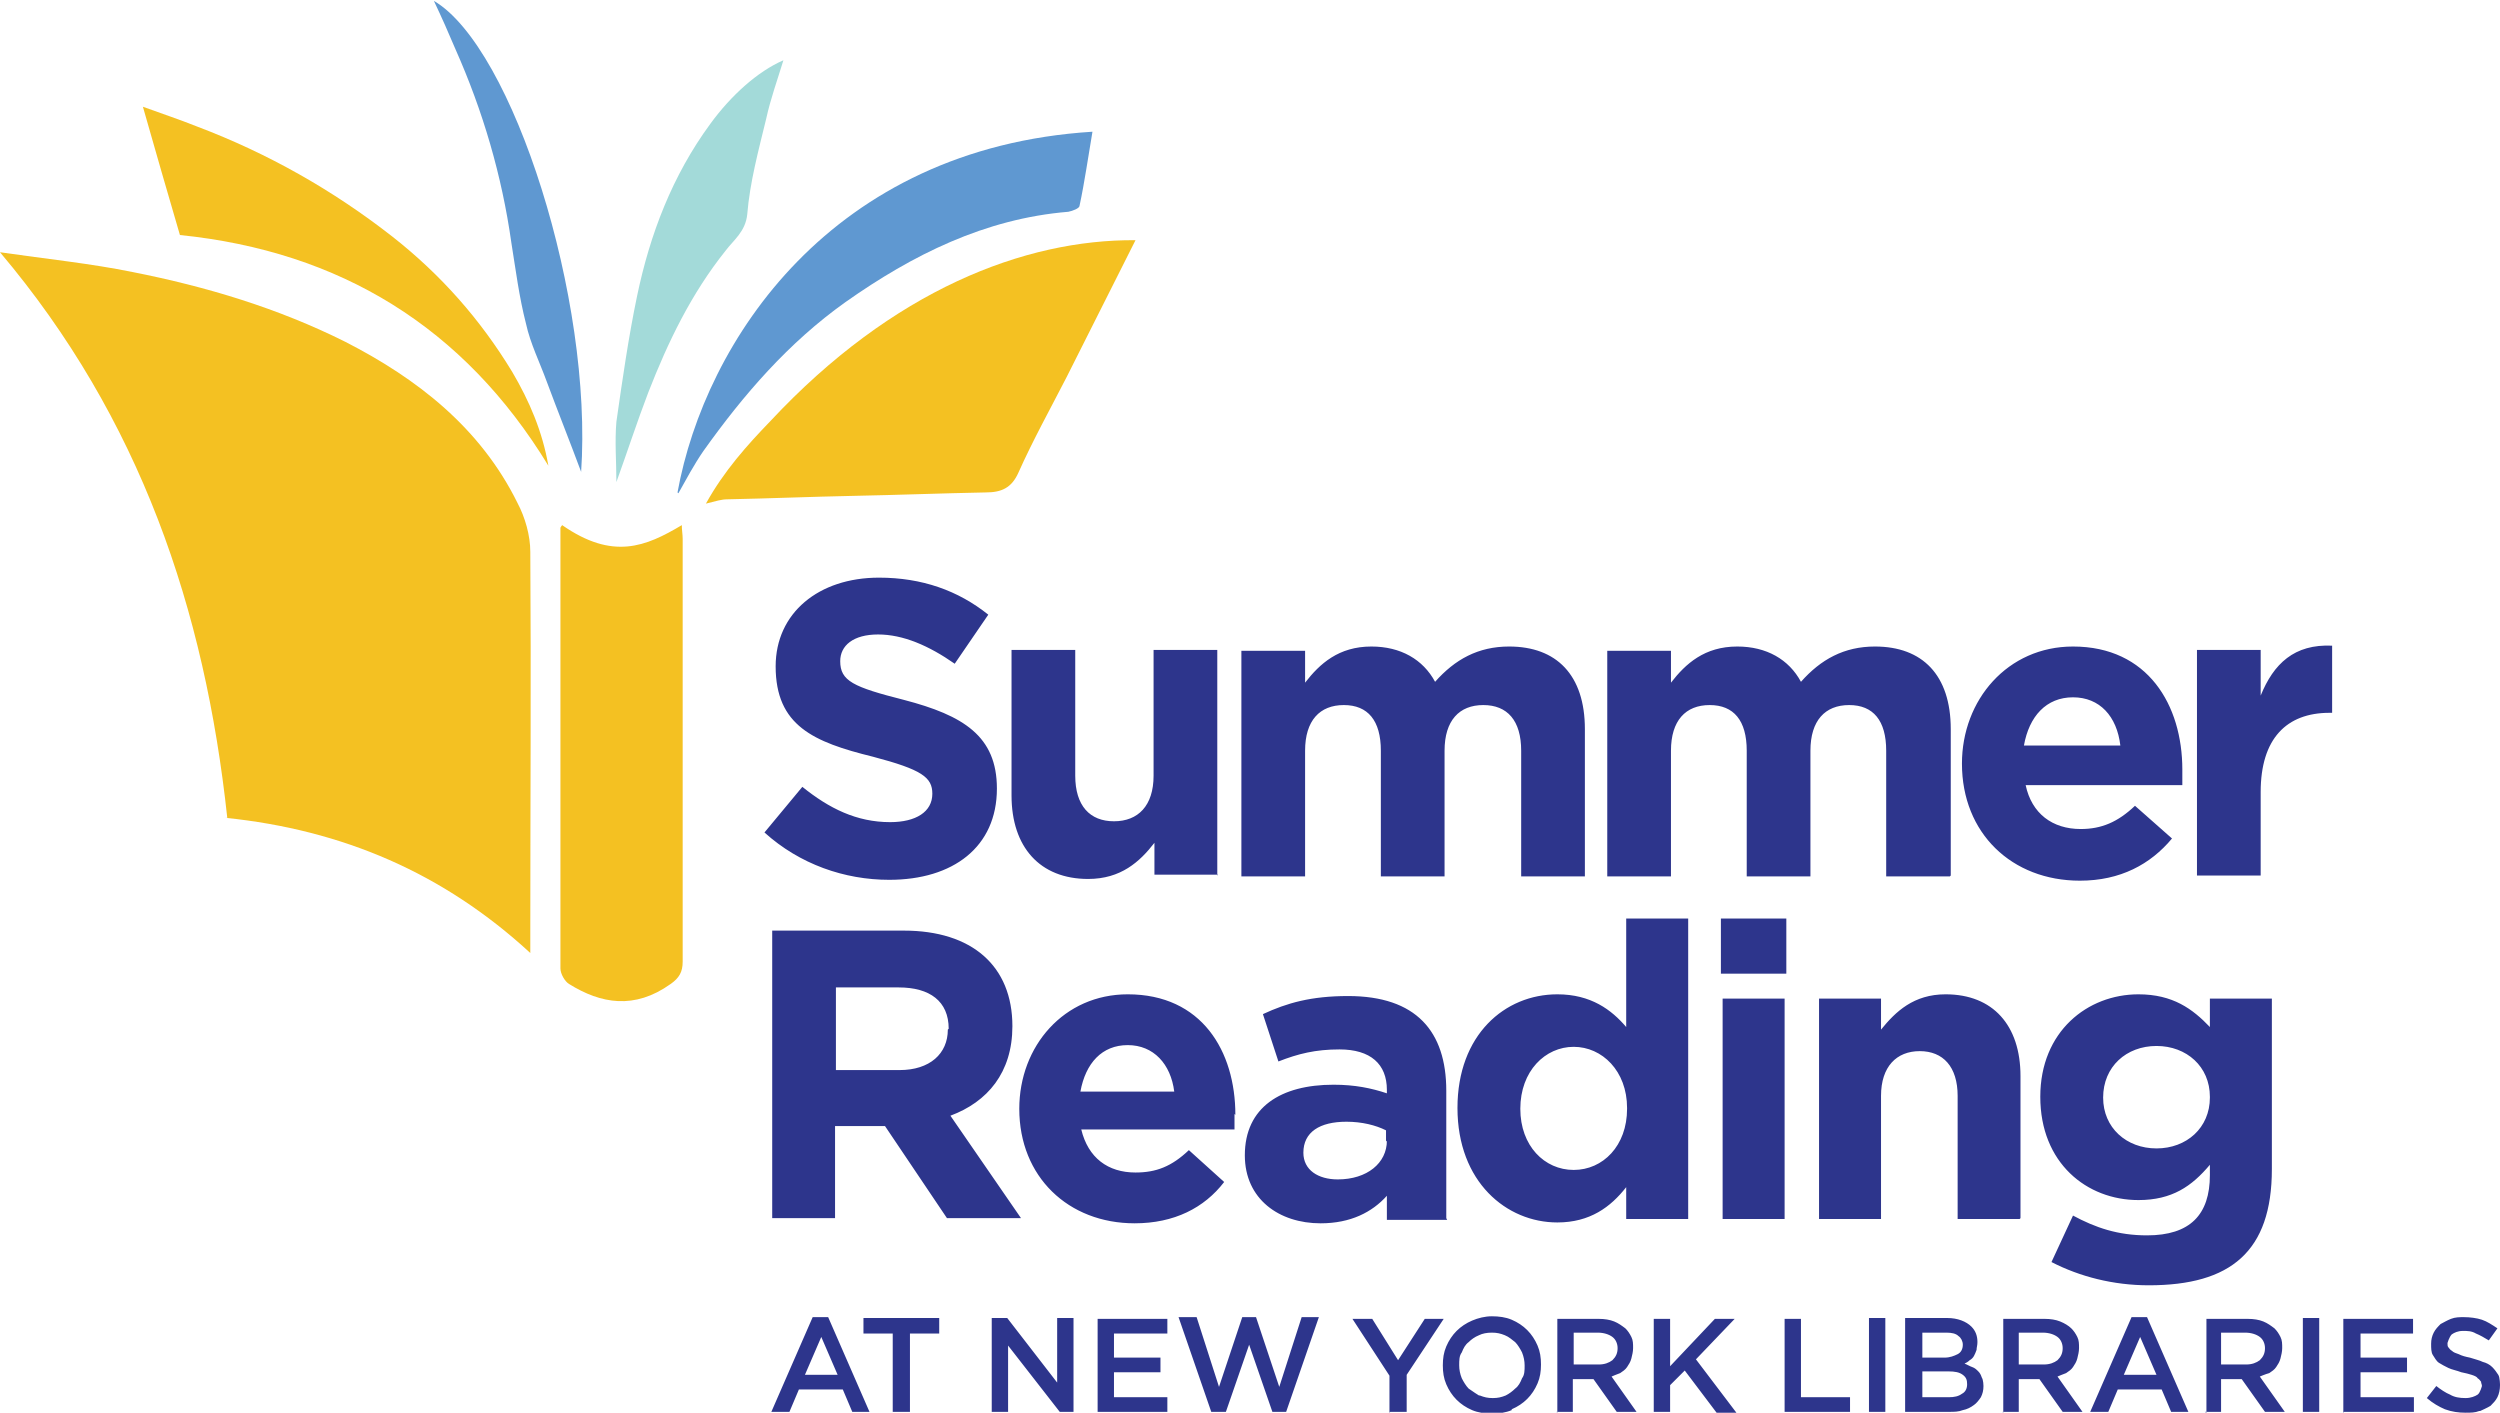
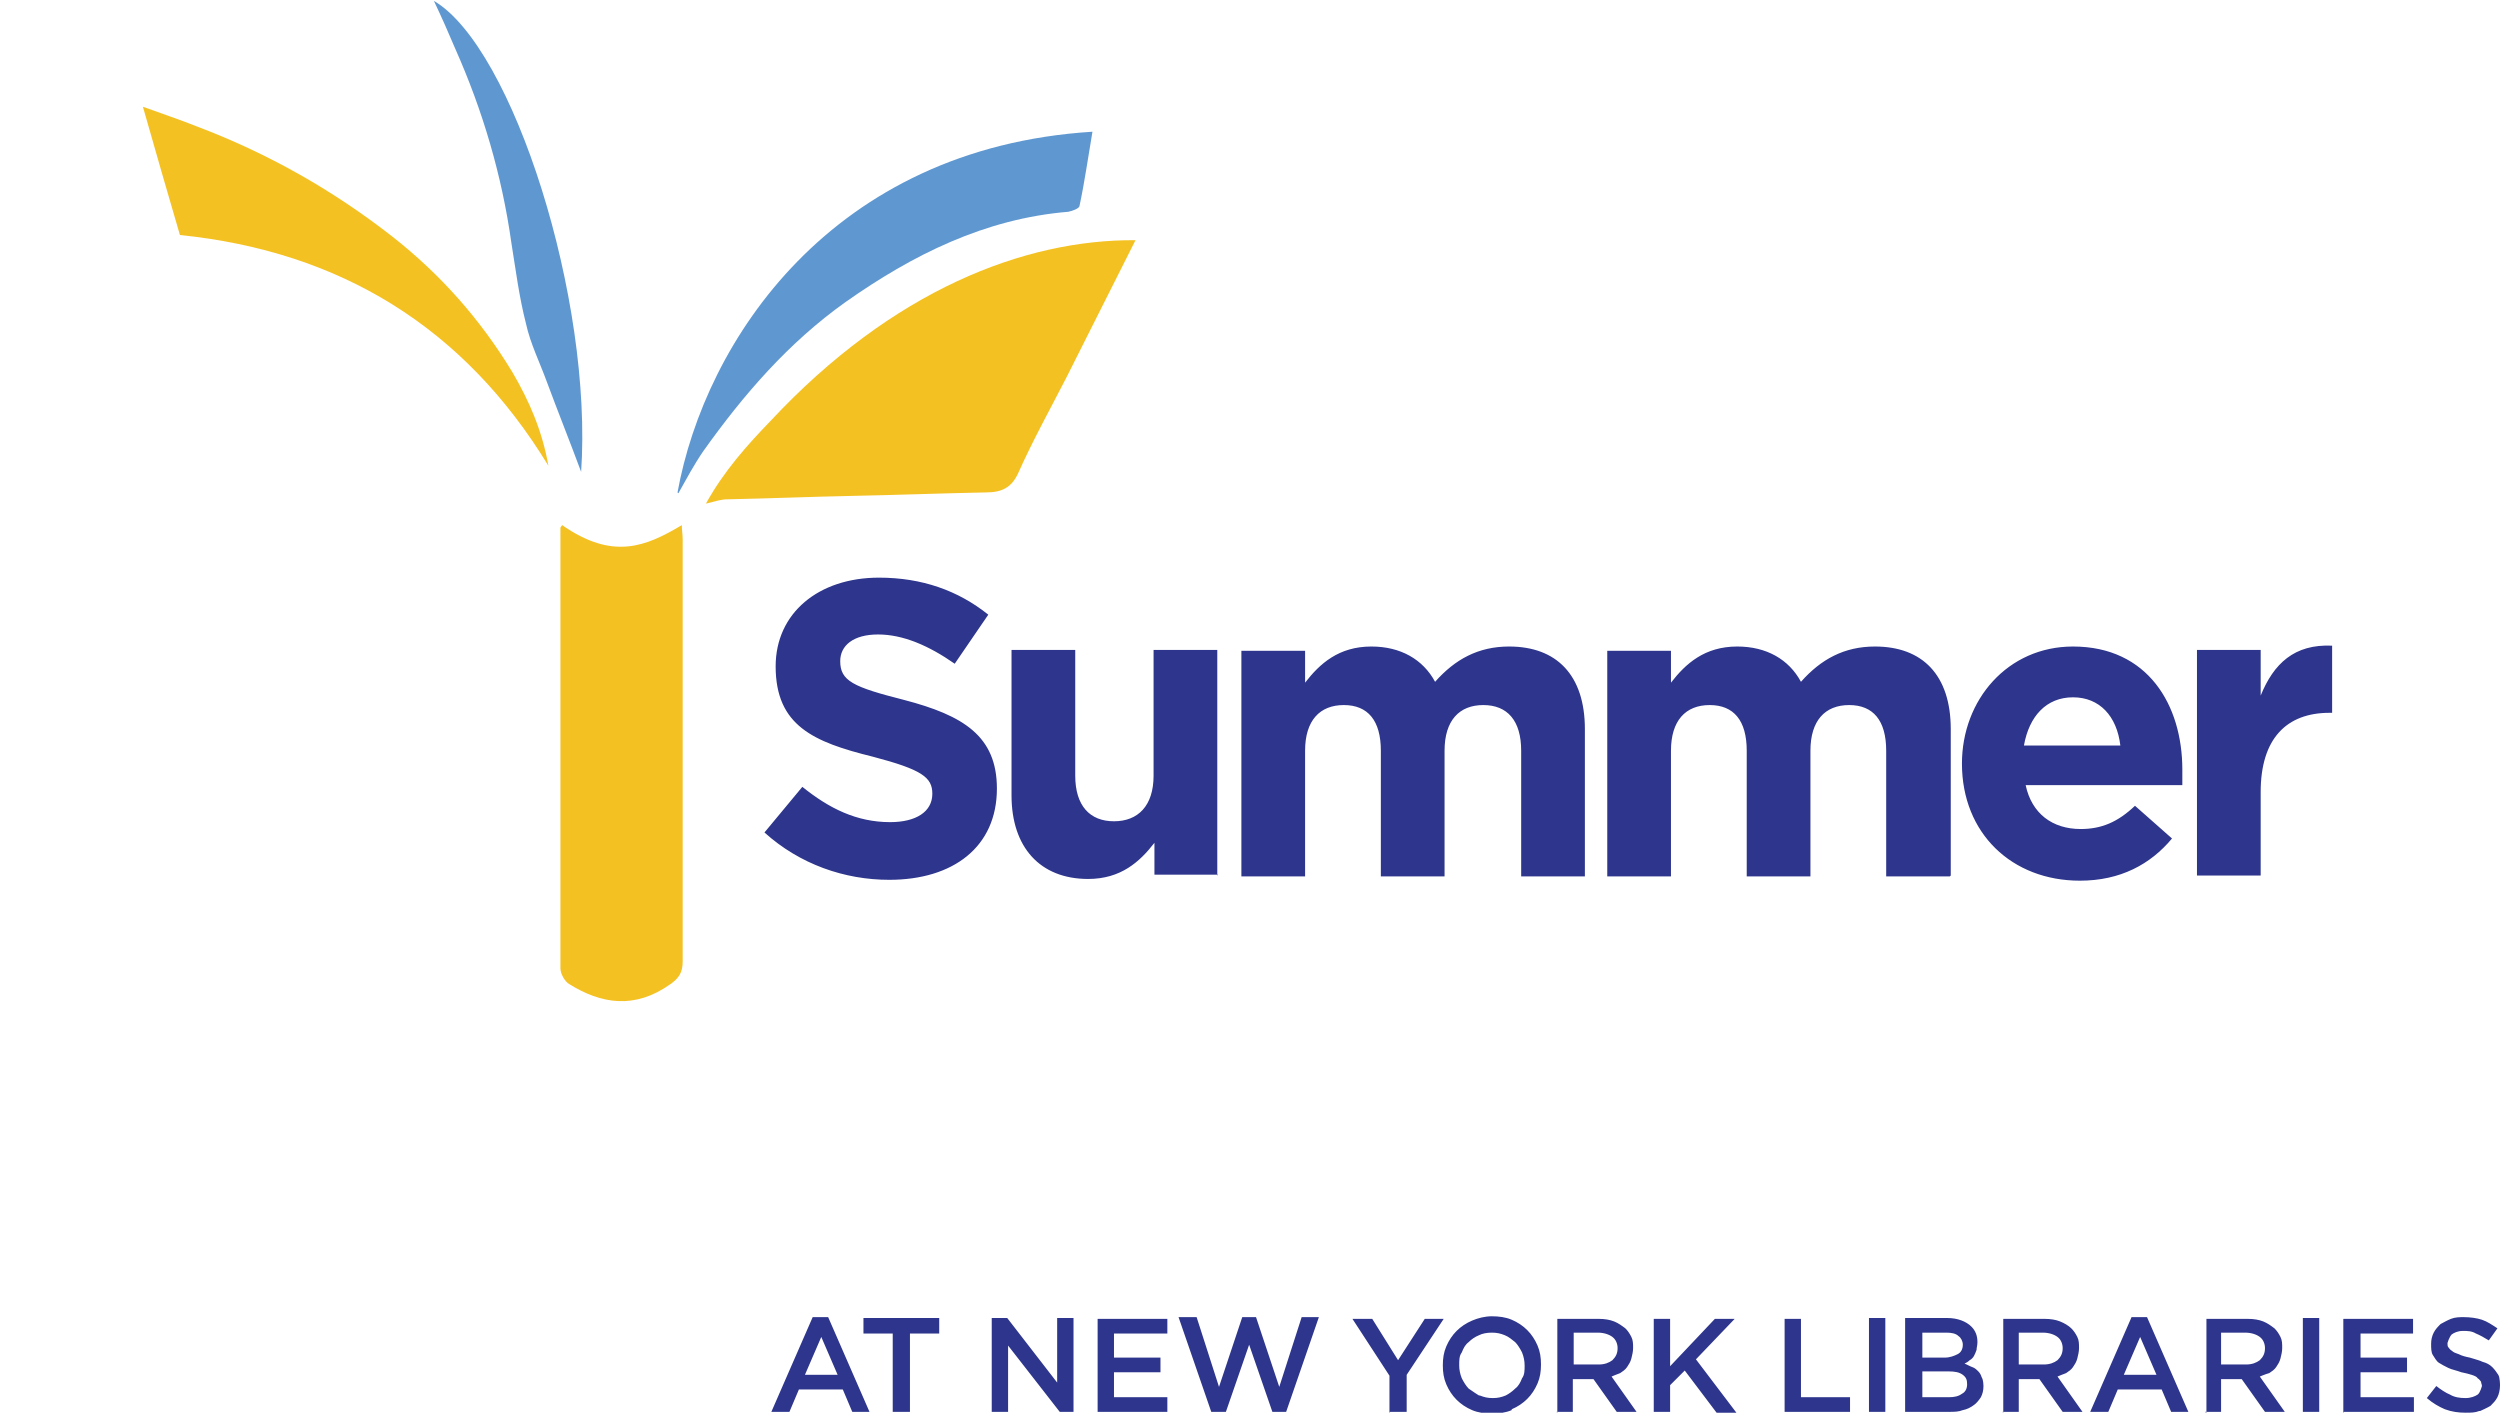
<svg xmlns="http://www.w3.org/2000/svg" id="Layer_2" data-name="Layer 2" viewBox="0 0 29.04 16.41">
  <defs>
    <style>
      .cls-1 {
        fill: #f4c122;
      }

      .cls-1, .cls-2, .cls-3, .cls-4 {
        stroke-width: 0px;
      }

      .cls-2 {
        fill: #5f98d1;
      }

      .cls-3 {
        fill: #2d358c;
      }

      .cls-4 {
        fill: #a3dad9;
      }
    </style>
  </defs>
  <g id="Layer_1-2" data-name="Layer 1">
    <g>
-       <path class="cls-1" d="M2.64,9.5c-.26-2.42-1.01-4.64-2.64-6.57.55.08,1.05.13,1.54.23.86.17,1.69.42,2.47.81.84.43,1.57,1,2,1.87.09.17.15.38.15.57.01,1.47,0,2.95,0,4.42v.24c-1.01-.93-2.18-1.43-3.54-1.57" />
      <path class="cls-1" d="M13.19,2.79c-.27.54-.54,1.07-.8,1.59-.19.37-.39.73-.56,1.11-.08.18-.2.23-.38.23-.51.01-1.03.03-1.54.04-.49.01-.97.03-1.46.04-.07,0-.13.02-.25.05.21-.38.48-.68.75-.96,1.42-1.52,2.95-2.11,4.24-2.1" />
      <path class="cls-1" d="M6.53,6.1c.59.41.97.25,1.39,0,0,.06.01.11.01.16,0,1.64,0,3.27,0,4.91,0,.12-.04.19-.14.26-.42.3-.81.23-1.18,0-.05-.03-.1-.12-.1-.18,0-1.71,0-3.41,0-5.12,0,0,.01-.02.02-.03" />
      <path class="cls-2" d="M7.87,5.72c.32-1.76,1.79-4,4.82-4.19-.05.29-.09.58-.15.86,0,.03-.08.06-.13.07-.97.08-1.81.5-2.59,1.05-.66.47-1.18,1.07-1.65,1.73-.11.16-.2.33-.29.49" />
      <path class="cls-1" d="M6.37,5.41c-.98-1.61-2.42-2.49-4.28-2.68-.14-.48-.28-.96-.43-1.49.22.08.43.15.63.23.82.31,1.58.74,2.27,1.28.56.44,1.02.96,1.39,1.57.2.34.35.69.42,1.09" />
-       <path class="cls-4" d="M7.16,5.6c0-.24-.02-.47,0-.7.07-.49.14-.98.24-1.46.15-.72.41-1.4.85-2,.24-.33.55-.61.85-.74-.07.23-.15.45-.2.68-.09.37-.19.74-.22,1.11-.02.2-.16.3-.25.42-.4.5-.67,1.06-.9,1.65-.13.34-.24.68-.37,1.04" />
      <path class="cls-2" d="M6.75,5.48c-.13-.35-.27-.7-.4-1.05-.08-.22-.19-.44-.24-.67-.08-.31-.12-.63-.17-.94-.11-.78-.33-1.53-.65-2.25-.08-.19-.16-.37-.25-.56.92.54,1.85,3.47,1.71,5.48" />
      <path class="cls-3" d="M27.09,8.28v-.78c-.44-.02-.68.21-.83.58v-.53h-.74v2.62h.74v-.97c0-.62.3-.92.8-.92h.04ZM24.63,8.66h-1.12c.06-.34.26-.56.57-.56s.51.22.55.56M25.35,8.94h0c0-.75-.4-1.43-1.27-1.43-.76,0-1.29.62-1.29,1.36h0c0,.81.58,1.36,1.37,1.36.47,0,.82-.19,1.07-.49l-.43-.38c-.2.19-.39.27-.63.27-.33,0-.57-.18-.64-.51h1.82c0-.07,0-.11,0-.19M22.66,10.17v-1.7c0-.63-.33-.96-.88-.96-.36,0-.63.15-.86.41-.14-.26-.4-.41-.74-.41-.38,0-.6.2-.77.42v-.37h-.74v2.62h.74v-1.46c0-.35.17-.53.45-.53s.43.18.43.53v1.46h.74v-1.46c0-.35.17-.53.45-.53s.43.18.43.53v1.46h.74ZM18.41,10.17v-1.7c0-.63-.33-.96-.88-.96-.36,0-.63.15-.86.41-.14-.26-.4-.41-.74-.41-.38,0-.6.2-.77.42v-.37h-.74v2.62h.74v-1.46c0-.35.17-.53.45-.53s.43.18.43.53v1.46h.74v-1.46c0-.35.17-.53.45-.53s.44.18.44.53v1.46h.74ZM14.14,10.17v-2.62h-.74v1.46c0,.35-.18.53-.46.53s-.45-.18-.45-.53v-1.46h-.74v1.69c0,.6.33.97.89.97.38,0,.6-.2.77-.42v.37h.74ZM11.58,9.16h0c0-.61-.39-.85-1.08-1.03-.59-.15-.74-.22-.74-.45h0c0-.18.15-.31.44-.31s.59.13.89.34l.39-.57c-.35-.28-.77-.43-1.27-.43-.7,0-1.2.41-1.2,1.03h0c0,.69.44.88,1.13,1.05.57.15.69.24.69.43h0c0,.21-.19.33-.49.33-.39,0-.71-.16-1.02-.41l-.44.53c.41.37.93.55,1.45.55.74,0,1.25-.38,1.25-1.06" />
      <path class="cls-3" d="M28.81,16.39s.09-.04.12-.06c.03-.03.06-.06.08-.1.02-.04.03-.09.03-.14h0s0-.09-.02-.12c-.02-.03-.04-.06-.07-.09-.03-.03-.07-.05-.11-.06-.04-.02-.09-.03-.15-.05-.05-.01-.09-.02-.13-.04-.03-.01-.06-.02-.08-.04-.02-.01-.03-.03-.04-.04s-.01-.03-.01-.05h0s.02-.07.05-.1c.03-.02.07-.04.13-.04.05,0,.1,0,.15.03.05.02.1.05.15.08l.1-.14c-.06-.04-.12-.08-.18-.1-.06-.02-.14-.03-.21-.03-.05,0-.1,0-.15.02-.05.02-.08.04-.12.06-.03.03-.06.06-.08.1-.02.04-.03.08-.03.13h0c0,.05,0,.1.02.13.02.03.04.07.07.09.03.02.07.04.11.06.04.02.1.03.15.05.05.01.09.02.12.03.03.01.06.02.07.04.02.01.03.03.04.04,0,.02.01.03.01.05h0s-.02.08-.05.1c-.03.02-.08.04-.14.04-.07,0-.13-.01-.18-.04-.05-.02-.11-.06-.16-.1l-.11.14c.07.06.14.1.21.13.08.03.16.04.24.04.06,0,.11,0,.16-.02M27.23,16.4h.81v-.17h-.62v-.29h.54v-.17h-.54v-.28h.61v-.17h-.81v1.09ZM26.75,16.4h.19v-1.09h-.19v1.09ZM25.61,16.4h.19v-.38h.24l.27.38h.23l-.29-.41s.07-.03.11-.04c.03-.02.06-.04.08-.07.02-.03.04-.06.05-.1.01-.04.02-.08.02-.12h0c0-.05,0-.09-.02-.13-.02-.04-.04-.07-.07-.1-.04-.03-.08-.06-.13-.08-.05-.02-.11-.03-.18-.03h-.48v1.09ZM25.8,15.85v-.37h.28c.07,0,.13.02.17.05.04.03.06.08.06.13h0c0,.06-.02.1-.06.14-.04.03-.09.05-.16.05h-.28ZM24.29,16.4h.2l.11-.26h.51l.11.26h.2l-.48-1.1h-.18l-.48,1.1ZM24.67,15.97l.19-.44.19.44h-.37ZM23.26,16.4h.19v-.38h.24l.27.38h.23l-.29-.41s.07-.03.1-.04c.03-.02.06-.04.08-.07.02-.03.04-.06.05-.1.01-.04.02-.08.02-.12h0c0-.05,0-.09-.02-.13-.02-.04-.04-.07-.07-.1-.03-.03-.08-.06-.13-.08-.05-.02-.11-.03-.18-.03h-.48v1.09ZM23.45,15.85v-.37h.28c.07,0,.13.02.17.05.04.03.06.08.06.13h0c0,.06-.02.1-.06.14-.04.03-.09.05-.16.05h-.28ZM22.14,16.4h.5c.06,0,.11,0,.16-.02.05-.01.09-.03.13-.06.03-.02.06-.06.08-.09.02-.04.03-.08.03-.13h0s0-.07-.02-.1c-.01-.03-.02-.05-.04-.07-.02-.02-.04-.04-.07-.05s-.06-.03-.09-.04c.02-.01.04-.02.06-.04.02-.01.04-.03.05-.05.01-.02.02-.04.03-.07,0-.03.01-.05.01-.09h0c0-.07-.02-.13-.07-.18-.06-.06-.16-.1-.28-.1h-.49v1.09ZM22.33,15.77v-.29h.28c.06,0,.11.01.14.04.03.02.05.06.05.1h0c0,.05-.02.09-.06.11-.04.02-.09.04-.15.04h-.26ZM22.33,16.23v-.3h.3c.08,0,.13.01.17.04.04.03.05.06.05.11h0c0,.05-.02.09-.06.11-.04.03-.09.04-.15.04h-.32ZM21.71,16.4h.19v-1.09h-.19v1.09ZM20.73,16.4h.76v-.17h-.57v-.91h-.19v1.09ZM19.21,16.4h.19v-.31l.17-.17.37.49h.23l-.47-.62.45-.47h-.23l-.52.55v-.55h-.19v1.09ZM18.08,16.4h.19v-.38h.24l.27.38h.23l-.29-.41s.07-.03.1-.04c.03-.02.06-.04.08-.07.02-.03.04-.06.05-.1.01-.04.02-.08.02-.12h0c0-.05,0-.09-.02-.13-.02-.04-.04-.07-.07-.1-.04-.03-.08-.06-.13-.08-.05-.02-.11-.03-.18-.03h-.48v1.09ZM18.28,15.85v-.37h.28c.07,0,.13.02.17.05.04.03.06.08.06.13h0c0,.06-.02.1-.06.14-.04.03-.09.05-.16.05h-.28ZM17.56,16.37c.07-.03.13-.07.18-.12.05-.05.09-.11.12-.18.03-.07.04-.14.04-.22h0c0-.08-.01-.15-.04-.22-.03-.07-.07-.13-.12-.18-.05-.05-.11-.09-.18-.12-.07-.03-.15-.04-.23-.04s-.16.02-.23.05c-.07.03-.13.07-.18.12-.05.05-.09.11-.12.18-.03.07-.04.14-.04.22h0c0,.08.01.15.04.22.03.07.07.13.12.18.05.05.11.09.18.12.07.03.15.04.23.04s.16-.01.23-.04M17.18,16.21s-.08-.05-.12-.08c-.03-.03-.06-.08-.08-.12-.02-.05-.03-.1-.03-.15h0c0-.06,0-.11.03-.15.02-.05.04-.09.08-.12.03-.03.07-.06.12-.08.04-.02.09-.03.15-.03s.1.01.15.03c.05.02.08.05.12.08.03.03.06.08.08.12.02.05.03.1.03.15h0c0,.06,0,.11-.03.15-.02.05-.04.09-.08.12-.03.03-.07.06-.11.08-.05.02-.09.03-.15.03s-.1-.01-.15-.03M16.15,16.4h.19v-.43l.43-.65h-.22l-.31.48-.3-.48h-.23l.43.66v.43ZM14.08,16.4h.16l.27-.78.27.78h.16l.38-1.1h-.2s-.26.81-.26.81l-.27-.81h-.16l-.27.81-.26-.81h-.21l.38,1.1ZM12.75,16.4h.81v-.17h-.62v-.29h.54v-.17h-.54v-.28h.62v-.17h-.81v1.09ZM11.52,16.4h.19v-.77l.6.77h.16v-1.09h-.19v.75l-.58-.75h-.18v1.09ZM10.38,16.4h.19v-.91h.34v-.18h-.88v.18h.34v.91ZM8.97,16.4h.2l.11-.26h.51l.11.26h.2l-.48-1.1h-.18l-.48,1.1ZM9.35,15.97l.19-.44.19.44h-.37Z" />
-       <path class="cls-3" d="M25.67,12.75c0,.35-.27.59-.62.59s-.62-.24-.62-.59h0c0-.36.27-.6.62-.6s.62.24.62.59h0ZM26.39,13.58v-1.98h-.72v.33c-.2-.21-.43-.38-.83-.38-.59,0-1.14.43-1.14,1.19h0c0,.77.54,1.2,1.14,1.2.39,0,.62-.16.83-.41v.12c0,.46-.23.7-.73.7-.34,0-.6-.09-.86-.23l-.25.54c.33.17.72.27,1.13.27.95,0,1.43-.39,1.43-1.35M23.47,14.15v-1.65c0-.59-.32-.95-.87-.95-.37,0-.58.2-.75.41v-.36h-.72v2.56h.72v-1.43c0-.34.18-.52.45-.52s.44.18.44.52v1.43h.72ZM20.73,11.6h-.72v2.56h.72v-2.56ZM20.75,10.67h-.76v.64h.76v-.64ZM18.9,12.88c0,.43-.28.71-.62.71s-.62-.28-.62-.71h0c0-.44.29-.72.62-.72s.62.28.62.71h0ZM19.61,14.15v-3.48h-.72v1.26c-.17-.2-.41-.38-.8-.38-.61,0-1.16.47-1.16,1.32h0c0,.86.57,1.33,1.16,1.33.38,0,.62-.18.8-.41v.37h.72ZM16.11,13.25c0,.26-.23.45-.57.45-.23,0-.4-.11-.4-.31h0c0-.24.19-.36.5-.36.18,0,.34.04.46.1v.13ZM16.8,14.15v-1.48c0-.69-.35-1.1-1.14-1.1-.43,0-.71.08-.99.21l.18.55c.23-.09.43-.14.71-.14.36,0,.55.17.55.47v.04c-.18-.06-.37-.1-.62-.1-.61,0-1.03.26-1.03.82h0c0,.51.4.79.88.79.35,0,.6-.13.77-.32v.28h.7ZM13.64,12.68h-1.09c.06-.33.25-.54.55-.54s.5.22.54.54M14.35,12.95h0c0-.74-.39-1.4-1.25-1.4-.74,0-1.26.6-1.26,1.33h0c0,.79.57,1.33,1.34,1.33.46,0,.81-.18,1.04-.48l-.41-.37c-.2.19-.38.26-.62.26-.32,0-.55-.17-.63-.5h1.78c0-.07,0-.11,0-.18M11.01,11.96c0,.28-.21.47-.56.47h-.74v-.96h.73c.36,0,.58.16.58.48h0ZM11.86,14.15l-.82-1.19c.43-.16.72-.5.72-1.04h0c0-.7-.47-1.11-1.26-1.11h-1.53v3.34h.73v-1.07h.58l.72,1.07h.86Z" />
    </g>
  </g>
</svg>